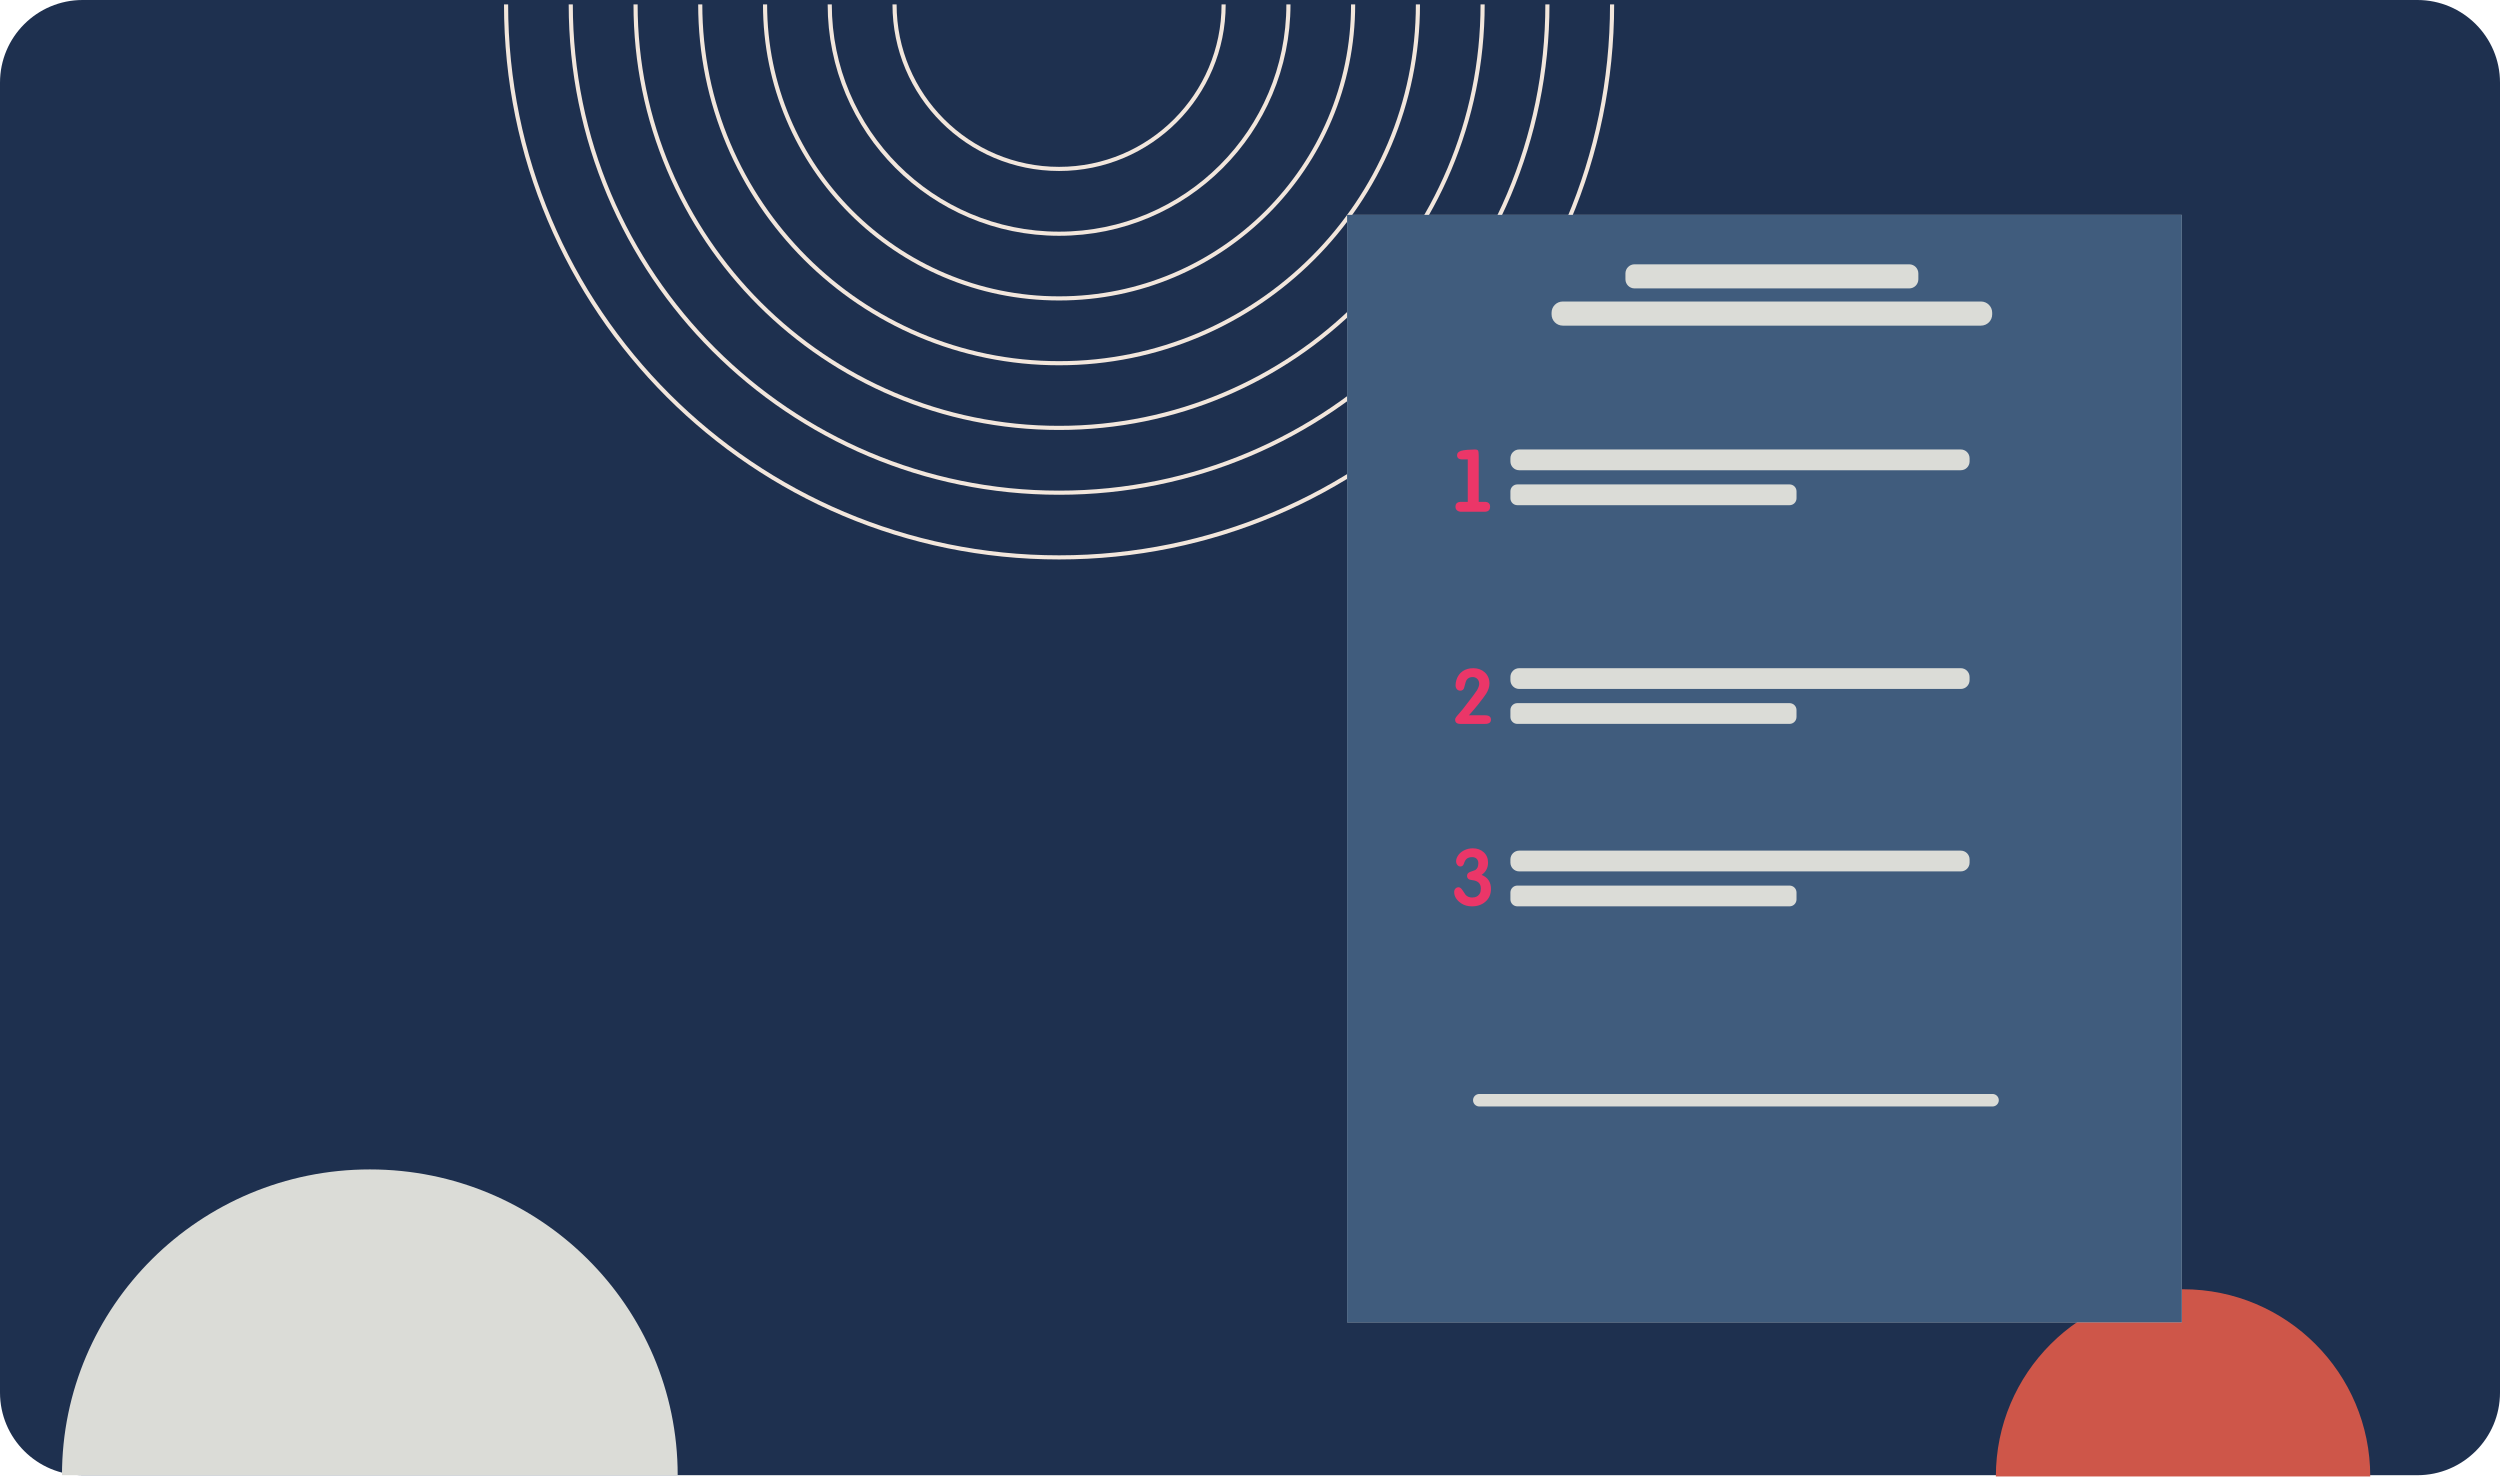
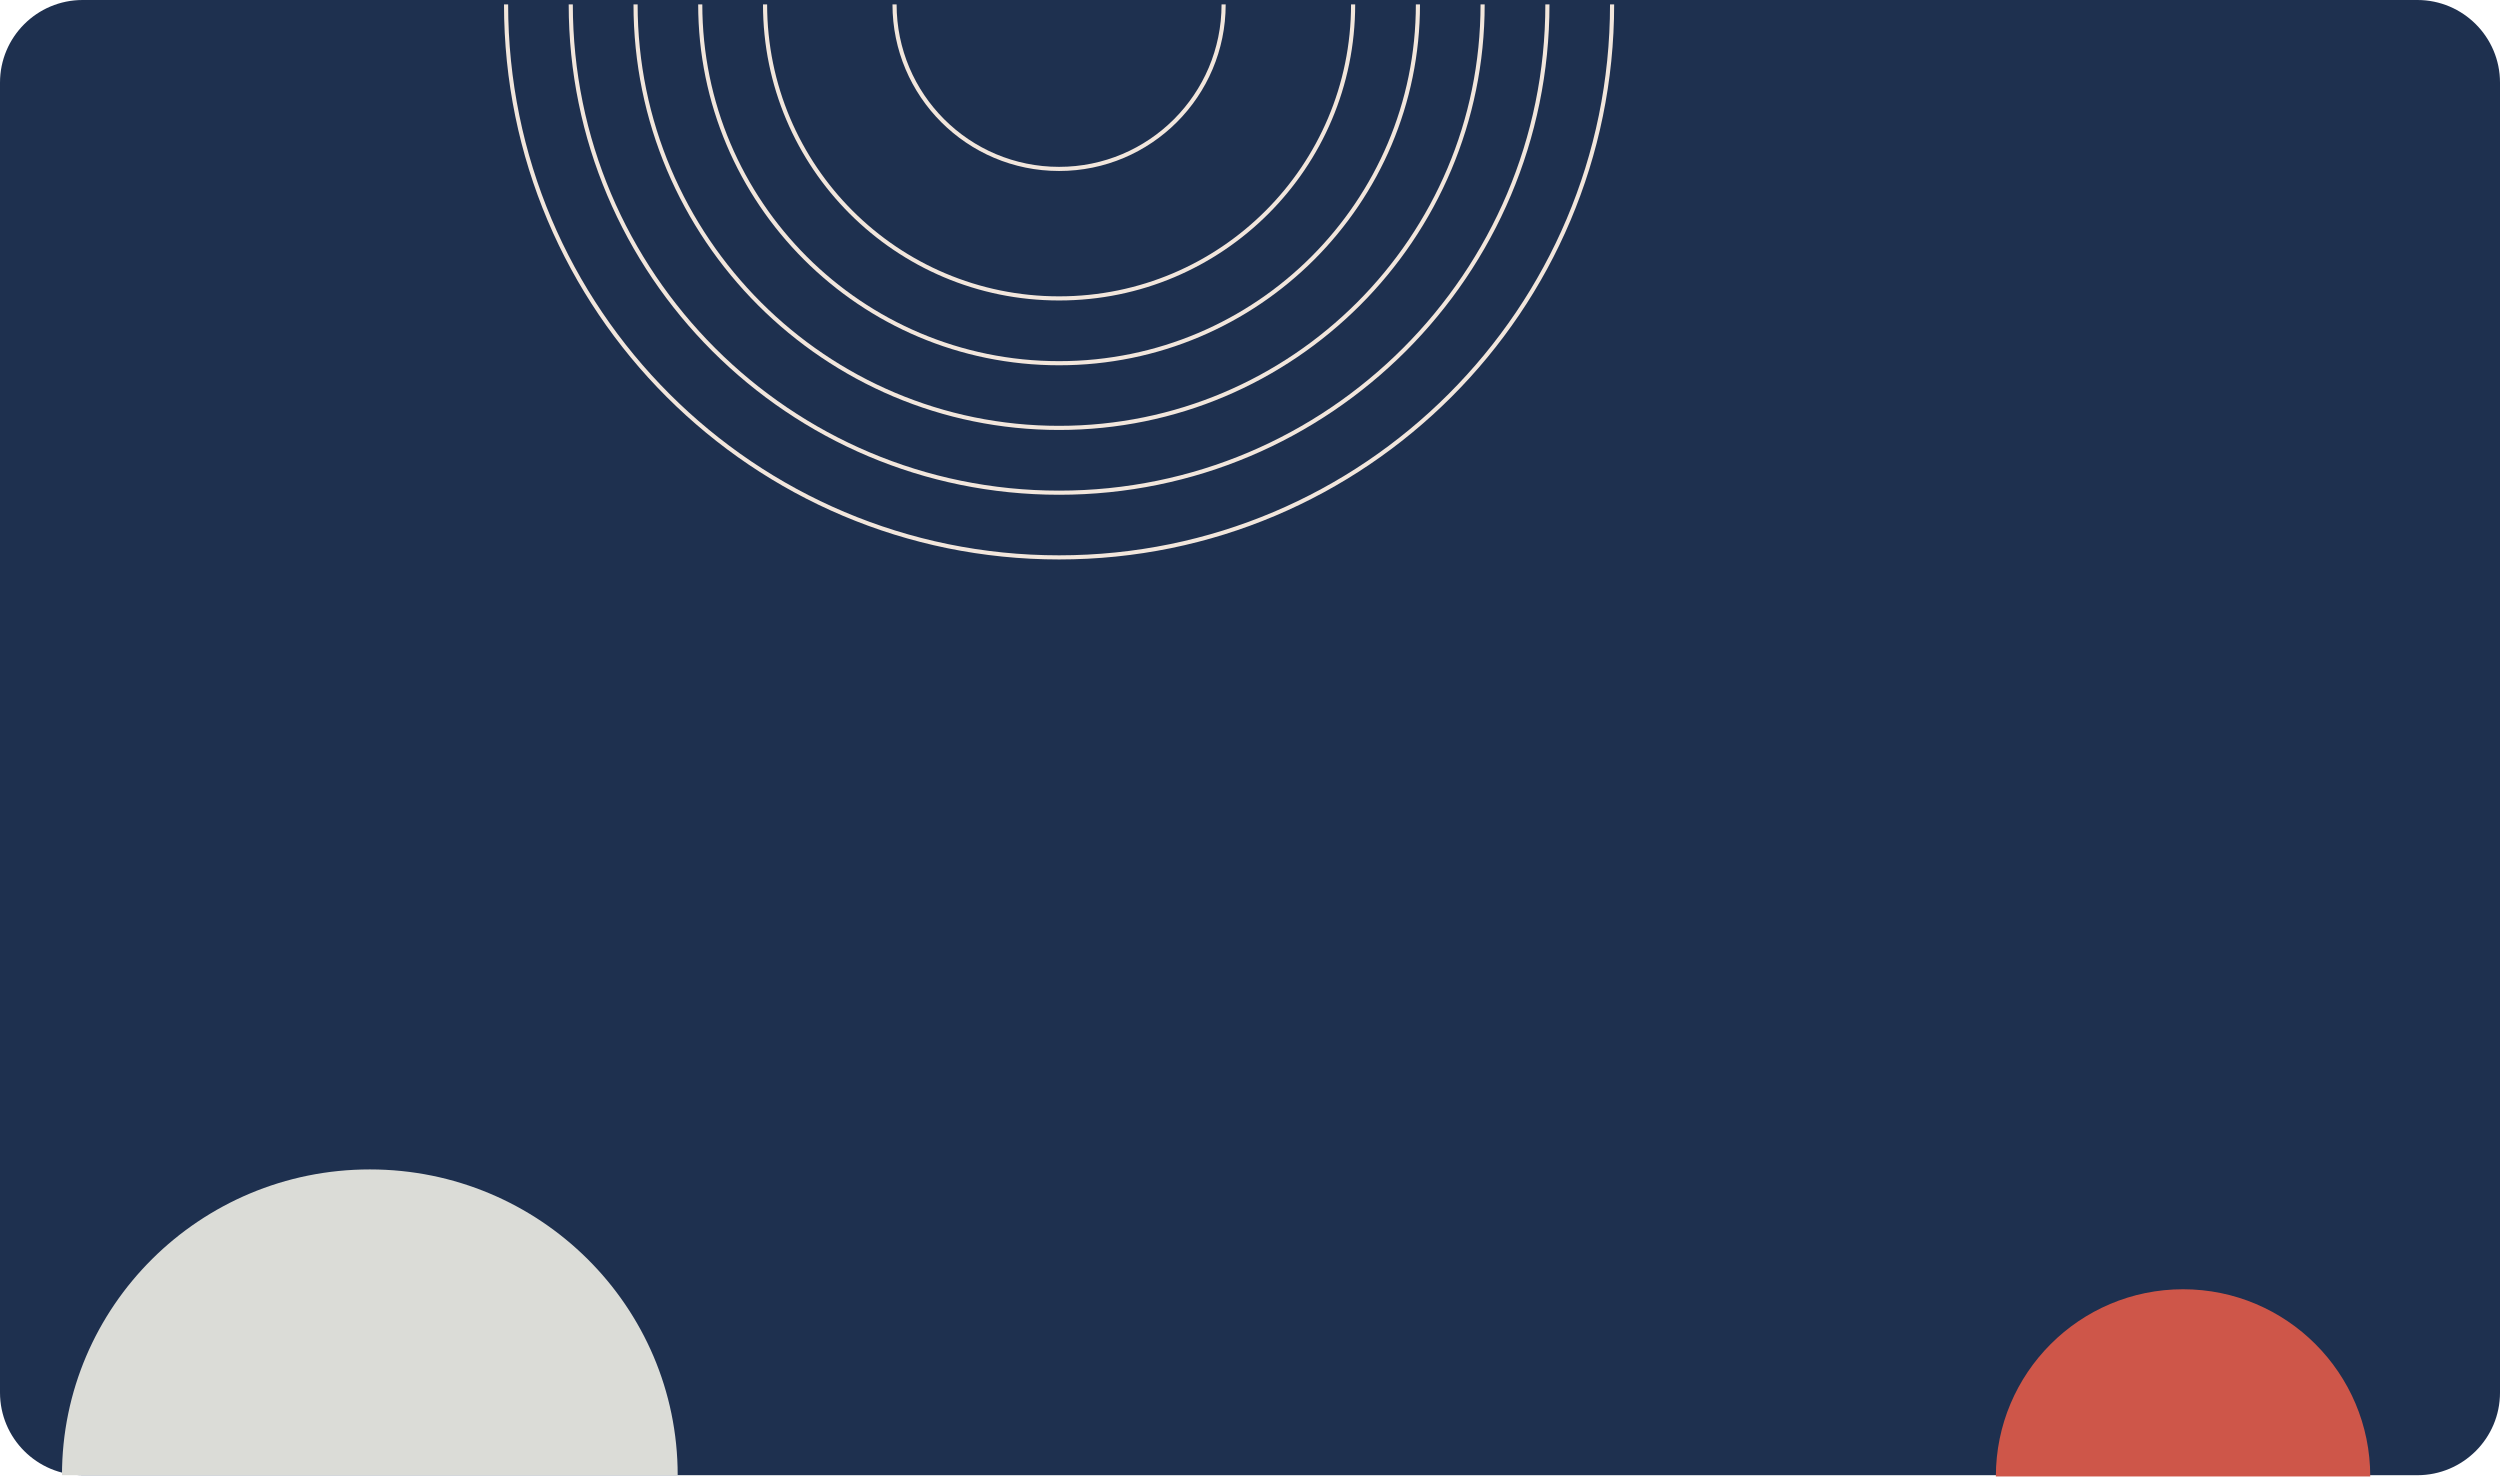
<svg xmlns="http://www.w3.org/2000/svg" width="605" height="358" viewBox="0 0 605 358" fill="none">
  <path d="M585 0H20C8.954 0 0 8.954 0 20V337C0 348.046 8.954 357 20 357H585C596.046 357 605 348.046 605 337V20C605 8.954 596.046 0 585 0Z" fill="#1E304F" />
  <path d="M122.469 1.059C122.469 74.984 182.402 134.888 256.298 134.888C330.194 134.888 390.127 74.955 390.127 1.059" stroke="#F2E6DC" stroke-miterlimit="10" />
  <path d="M138.123 1.059C138.123 66.326 191.031 119.234 256.299 119.234C321.566 119.234 374.474 66.326 374.474 1.059" stroke="#F2E6DC" stroke-miterlimit="10" />
  <path d="M153.806 1.059C153.806 57.669 199.688 103.551 256.298 103.551C312.908 103.551 358.791 57.669 358.791 1.059" stroke="#F2E6DC" stroke-miterlimit="10" />
  <path d="M169.46 1.059C169.46 49.011 208.347 87.898 256.299 87.898C304.251 87.898 343.138 49.011 343.138 1.059" stroke="#F2E6DC" stroke-miterlimit="10" />
  <path d="M185.143 1.059C185.143 40.353 217.004 72.215 256.299 72.215C295.593 72.215 327.455 40.353 327.455 1.059" stroke="#F2E6DC" stroke-miterlimit="10" />
-   <path d="M200.796 1.059C200.796 31.696 225.632 56.561 256.298 56.561C286.964 56.561 311.801 31.725 311.801 1.059" stroke="#F2E6DC" stroke-miterlimit="10" />
  <path d="M216.479 1.059C216.479 23.067 234.319 40.878 256.298 40.878C278.277 40.878 296.117 23.038 296.117 1.059" stroke="#F2E6DC" stroke-miterlimit="10" />
  <path d="M528.3 312C503.289 312 483 332.289 483 357.3H573.599C573.599 332.289 553.311 312 528.3 312Z" fill="#CE5649" />
  <path d="M89.5 283C48.367 283 15 316.143 15 357H164C164 316.143 130.633 283 89.5 283Z" fill="#DBDCD7" />
  <g clip-path="url(#clip0_1039_6218)">
    <rect width="202" height="268" transform="translate(326 52)" fill="#DBDCD7" />
    <path d="M528 52H326V320H528V52Z" fill="#405C7D" />
    <path d="M367.648 108.771H474.513C475.689 108.771 476.643 109.726 476.643 110.902V111.668C476.643 112.844 475.689 113.798 474.513 113.798H367.648C366.472 113.798 365.518 112.844 365.518 111.668V110.902C365.518 109.726 366.472 108.771 367.648 108.771Z" fill="#DBDCD7" />
    <path d="M433.079 117.229H367.198C366.27 117.229 365.518 117.981 365.518 118.909V120.575C365.518 121.503 366.27 122.256 367.198 122.256H433.079C434.007 122.256 434.759 121.503 434.759 120.575V118.909C434.759 117.981 434.007 117.229 433.079 117.229Z" fill="#DBDCD7" />
    <path d="M355.199 121.441V111.175H353.844C353.024 111.175 352.612 110.833 352.612 110.149C352.612 109.656 352.935 109.306 353.577 109.103C353.906 108.994 354.428 108.911 355.149 108.855C355.866 108.8 356.445 108.775 356.884 108.775C357.324 108.775 357.574 108.861 357.685 109.03C357.794 109.203 357.849 109.637 357.849 110.335V121.444H359.246C360.15 121.444 360.6 121.833 360.6 122.615C360.6 123.435 360.15 123.847 359.246 123.847H353.622C353.224 123.847 352.893 123.741 352.626 123.53C352.359 123.319 352.226 123.021 352.226 122.637C352.226 121.844 352.685 121.446 353.6 121.446H355.202L355.199 121.441Z" fill="#EB3668" />
    <path d="M474.509 161.701H367.647C366.47 161.701 365.517 162.655 365.517 163.832V164.597C365.517 165.774 366.47 166.728 367.647 166.728H474.509C475.685 166.728 476.639 165.774 476.639 164.597V163.832C476.639 162.655 475.685 161.701 474.509 161.701Z" fill="#DBDCD7" />
    <path d="M367.197 170.158H433.075C434.004 170.158 434.755 170.912 434.755 171.838V173.502C434.755 174.431 434.001 175.182 433.075 175.182H367.197C366.268 175.182 365.517 174.428 365.517 173.502V171.838C365.517 170.909 366.27 170.158 367.197 170.158Z" fill="#DBDCD7" />
    <path d="M360.811 174.159C360.811 174.843 360.333 175.185 359.379 175.185H353.429C352.57 175.185 352.142 174.84 352.142 174.15C352.142 173.933 352.256 173.678 352.486 173.388C352.826 173.002 353.321 172.42 353.975 171.647C354.965 170.4 355.793 169.324 356.461 168.417C356.692 168.114 357.017 167.655 357.44 167.037C357.79 166.419 357.966 165.899 357.966 165.476C357.966 165.003 357.816 164.614 357.512 164.305C357.209 163.996 356.823 163.843 356.353 163.843C355.882 163.843 355.493 163.988 355.154 164.28C354.923 164.475 354.742 164.836 354.609 165.368C354.439 166.058 354.331 166.456 354.283 166.564C354.102 166.951 353.805 167.145 353.393 167.145C353.032 167.145 352.745 167.012 352.539 166.748C352.345 166.517 352.25 166.216 352.25 165.841C352.25 165.418 352.317 164.987 352.45 164.553C352.74 163.621 353.254 162.909 353.991 162.411C354.692 161.938 355.546 161.704 356.55 161.704C357.651 161.704 358.569 162.038 359.306 162.703C360.068 163.407 360.449 164.302 360.449 165.393C360.449 166.205 360.177 167.04 359.632 167.902C359.329 168.375 358.706 169.21 357.763 170.412C357.279 171.029 356.517 171.925 355.476 173.102H359.395C360.338 173.102 360.811 173.455 360.811 174.162V174.159Z" fill="#EB3668" />
-     <path d="M367.648 205.853H474.513C475.689 205.853 476.643 206.808 476.643 207.984V208.749C476.643 209.926 475.689 210.88 474.513 210.88H367.648C366.472 210.88 365.518 209.926 365.518 208.749V207.984C365.518 206.808 366.472 205.853 367.648 205.853Z" fill="#DBDCD7" />
    <path d="M367.198 214.311H433.076C434.005 214.311 434.756 215.064 434.756 215.991V217.654C434.756 218.584 434.002 219.335 433.076 219.335H367.198C366.269 219.335 365.518 218.581 365.518 217.654V215.991C365.518 215.062 366.271 214.311 367.198 214.311Z" fill="#DBDCD7" />
-     <path d="M360.811 215.126C360.811 216.411 360.361 217.443 359.457 218.222C358.603 218.965 357.521 219.335 356.211 219.335C355.196 219.335 354.331 219.093 353.616 218.612C352.479 217.844 351.911 216.923 351.911 215.849C351.911 215.54 352.011 215.273 352.209 215.051C352.406 214.828 352.659 214.717 352.968 214.717C353.277 214.717 353.591 214.934 353.878 215.365C354.334 216.083 354.601 216.478 354.676 216.553C355.085 216.987 355.61 217.201 356.253 217.201C357.118 217.201 357.735 216.878 358.108 216.236C358.28 215.913 358.367 215.507 358.367 215.012C358.367 213.802 357.655 213.125 356.233 212.989C355.43 212.914 355.029 212.575 355.029 211.968C355.029 211.523 355.263 211.209 355.73 211.022C356.6 210.7 357.043 210.533 357.057 210.522C357.524 210.213 357.757 209.676 357.757 208.908C357.757 208.452 357.621 208.09 357.351 207.823C357.079 207.556 356.717 207.425 356.261 207.425C355.694 207.425 355.252 207.562 354.932 207.834C354.662 208.071 354.431 208.471 354.247 209.039C354.1 209.473 353.816 209.687 353.396 209.687C353.102 209.687 352.857 209.556 352.665 209.298C352.473 209.039 352.378 208.752 352.378 208.443C352.378 208.06 352.484 207.676 352.693 207.295C353.038 206.652 353.569 206.151 354.286 205.792C354.943 205.458 355.658 205.292 356.436 205.292C357.488 205.292 358.361 205.609 359.059 206.246C359.757 206.883 360.108 207.72 360.108 208.758C360.108 210.007 359.588 210.995 358.55 211.726C360.058 212.333 360.811 213.462 360.811 215.12V215.126Z" fill="#EB3668" />
+     <path d="M360.811 215.126C360.811 216.411 360.361 217.443 359.457 218.222C358.603 218.965 357.521 219.335 356.211 219.335C355.196 219.335 354.331 219.093 353.616 218.612C352.479 217.844 351.911 216.923 351.911 215.849C351.911 215.54 352.011 215.273 352.209 215.051C352.406 214.828 352.659 214.717 352.968 214.717C353.277 214.717 353.591 214.934 353.878 215.365C354.334 216.083 354.601 216.478 354.676 216.553C355.085 216.987 355.61 217.201 356.253 217.201C357.118 217.201 357.735 216.878 358.108 216.236C358.28 215.913 358.367 215.507 358.367 215.012C358.367 213.802 357.655 213.125 356.233 212.989C355.43 212.914 355.029 212.575 355.029 211.968C355.029 211.523 355.263 211.209 355.73 211.022C356.6 210.7 357.043 210.533 357.057 210.522C357.524 210.213 357.757 209.676 357.757 208.908C357.757 208.452 357.621 208.09 357.351 207.823C357.079 207.556 356.717 207.425 356.261 207.425C355.694 207.425 355.252 207.562 354.932 207.834C354.662 208.071 354.431 208.471 354.247 209.039C354.1 209.473 353.816 209.687 353.396 209.687C353.102 209.687 352.857 209.556 352.665 209.298C352.473 209.039 352.378 208.752 352.378 208.443C352.378 208.06 352.484 207.676 352.693 207.295C353.038 206.652 353.569 206.151 354.286 205.792C354.943 205.458 355.658 205.292 356.436 205.292C357.488 205.292 358.361 205.609 359.059 206.246C359.757 206.883 360.108 207.72 360.108 208.758C360.108 210.007 359.588 210.995 358.55 211.726V215.126Z" fill="#EB3668" />
    <path d="M395.567 63.962H462.029C463.25 63.962 464.241 64.953 464.241 66.174V67.587C464.241 68.808 463.25 69.799 462.029 69.799H395.567C394.346 69.799 393.355 68.808 393.355 67.587V66.174C393.355 64.953 394.346 63.96 395.569 63.96L395.567 63.962Z" fill="#DBDCD7" />
    <path d="M378.194 72.965H479.399C480.895 72.965 482.11 74.181 482.11 75.677V76.089C482.11 77.586 480.895 78.804 479.396 78.804H378.194C376.698 78.804 375.479 77.588 375.479 76.089V75.677C375.479 74.181 376.695 72.965 378.191 72.965H378.194Z" fill="#DBDCD7" />
    <path d="M482.199 267.769H357.985C357.153 267.769 356.475 267.087 356.475 266.255C356.475 265.424 357.156 264.742 357.985 264.742H482.199C483.031 264.742 483.71 265.424 483.71 266.255C483.71 267.087 483.028 267.769 482.199 267.769Z" fill="#DBDCD7" />
  </g>
  <defs>
    <clipPath id="clip0_1039_6218">
-       <rect width="202" height="268" fill="white" transform="translate(326 52)" />
-     </clipPath>
+       </clipPath>
  </defs>
</svg>